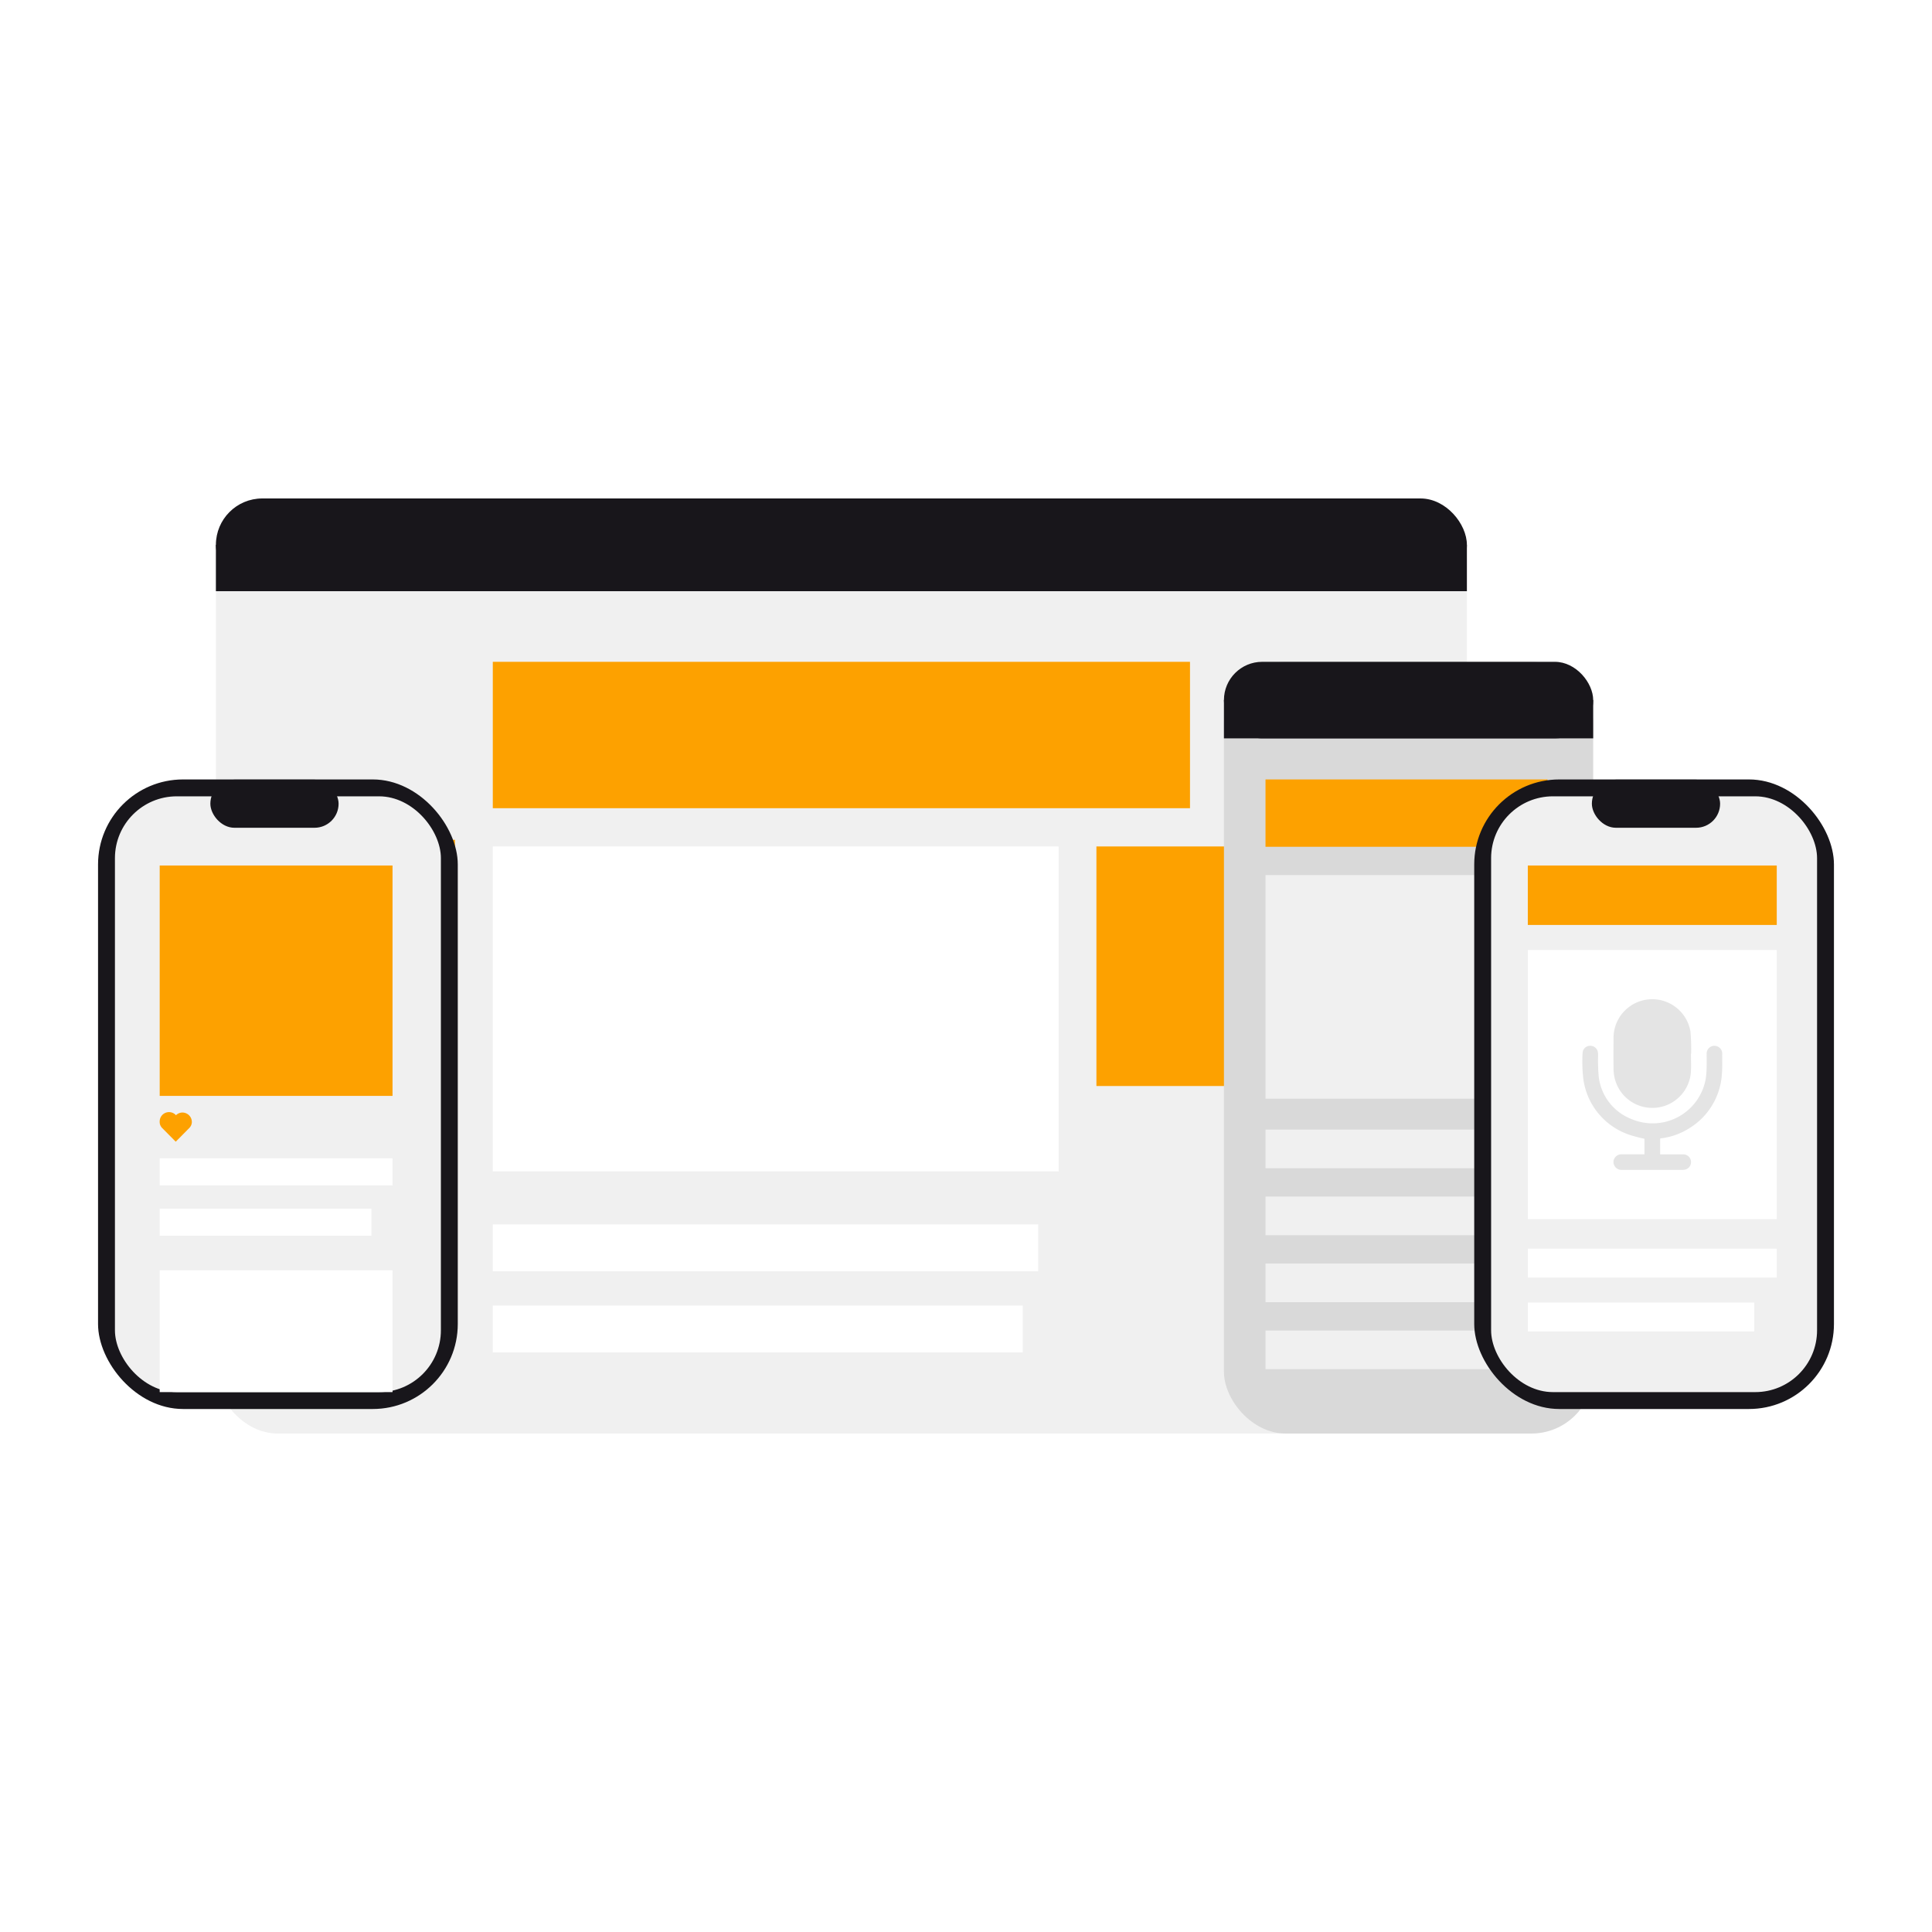
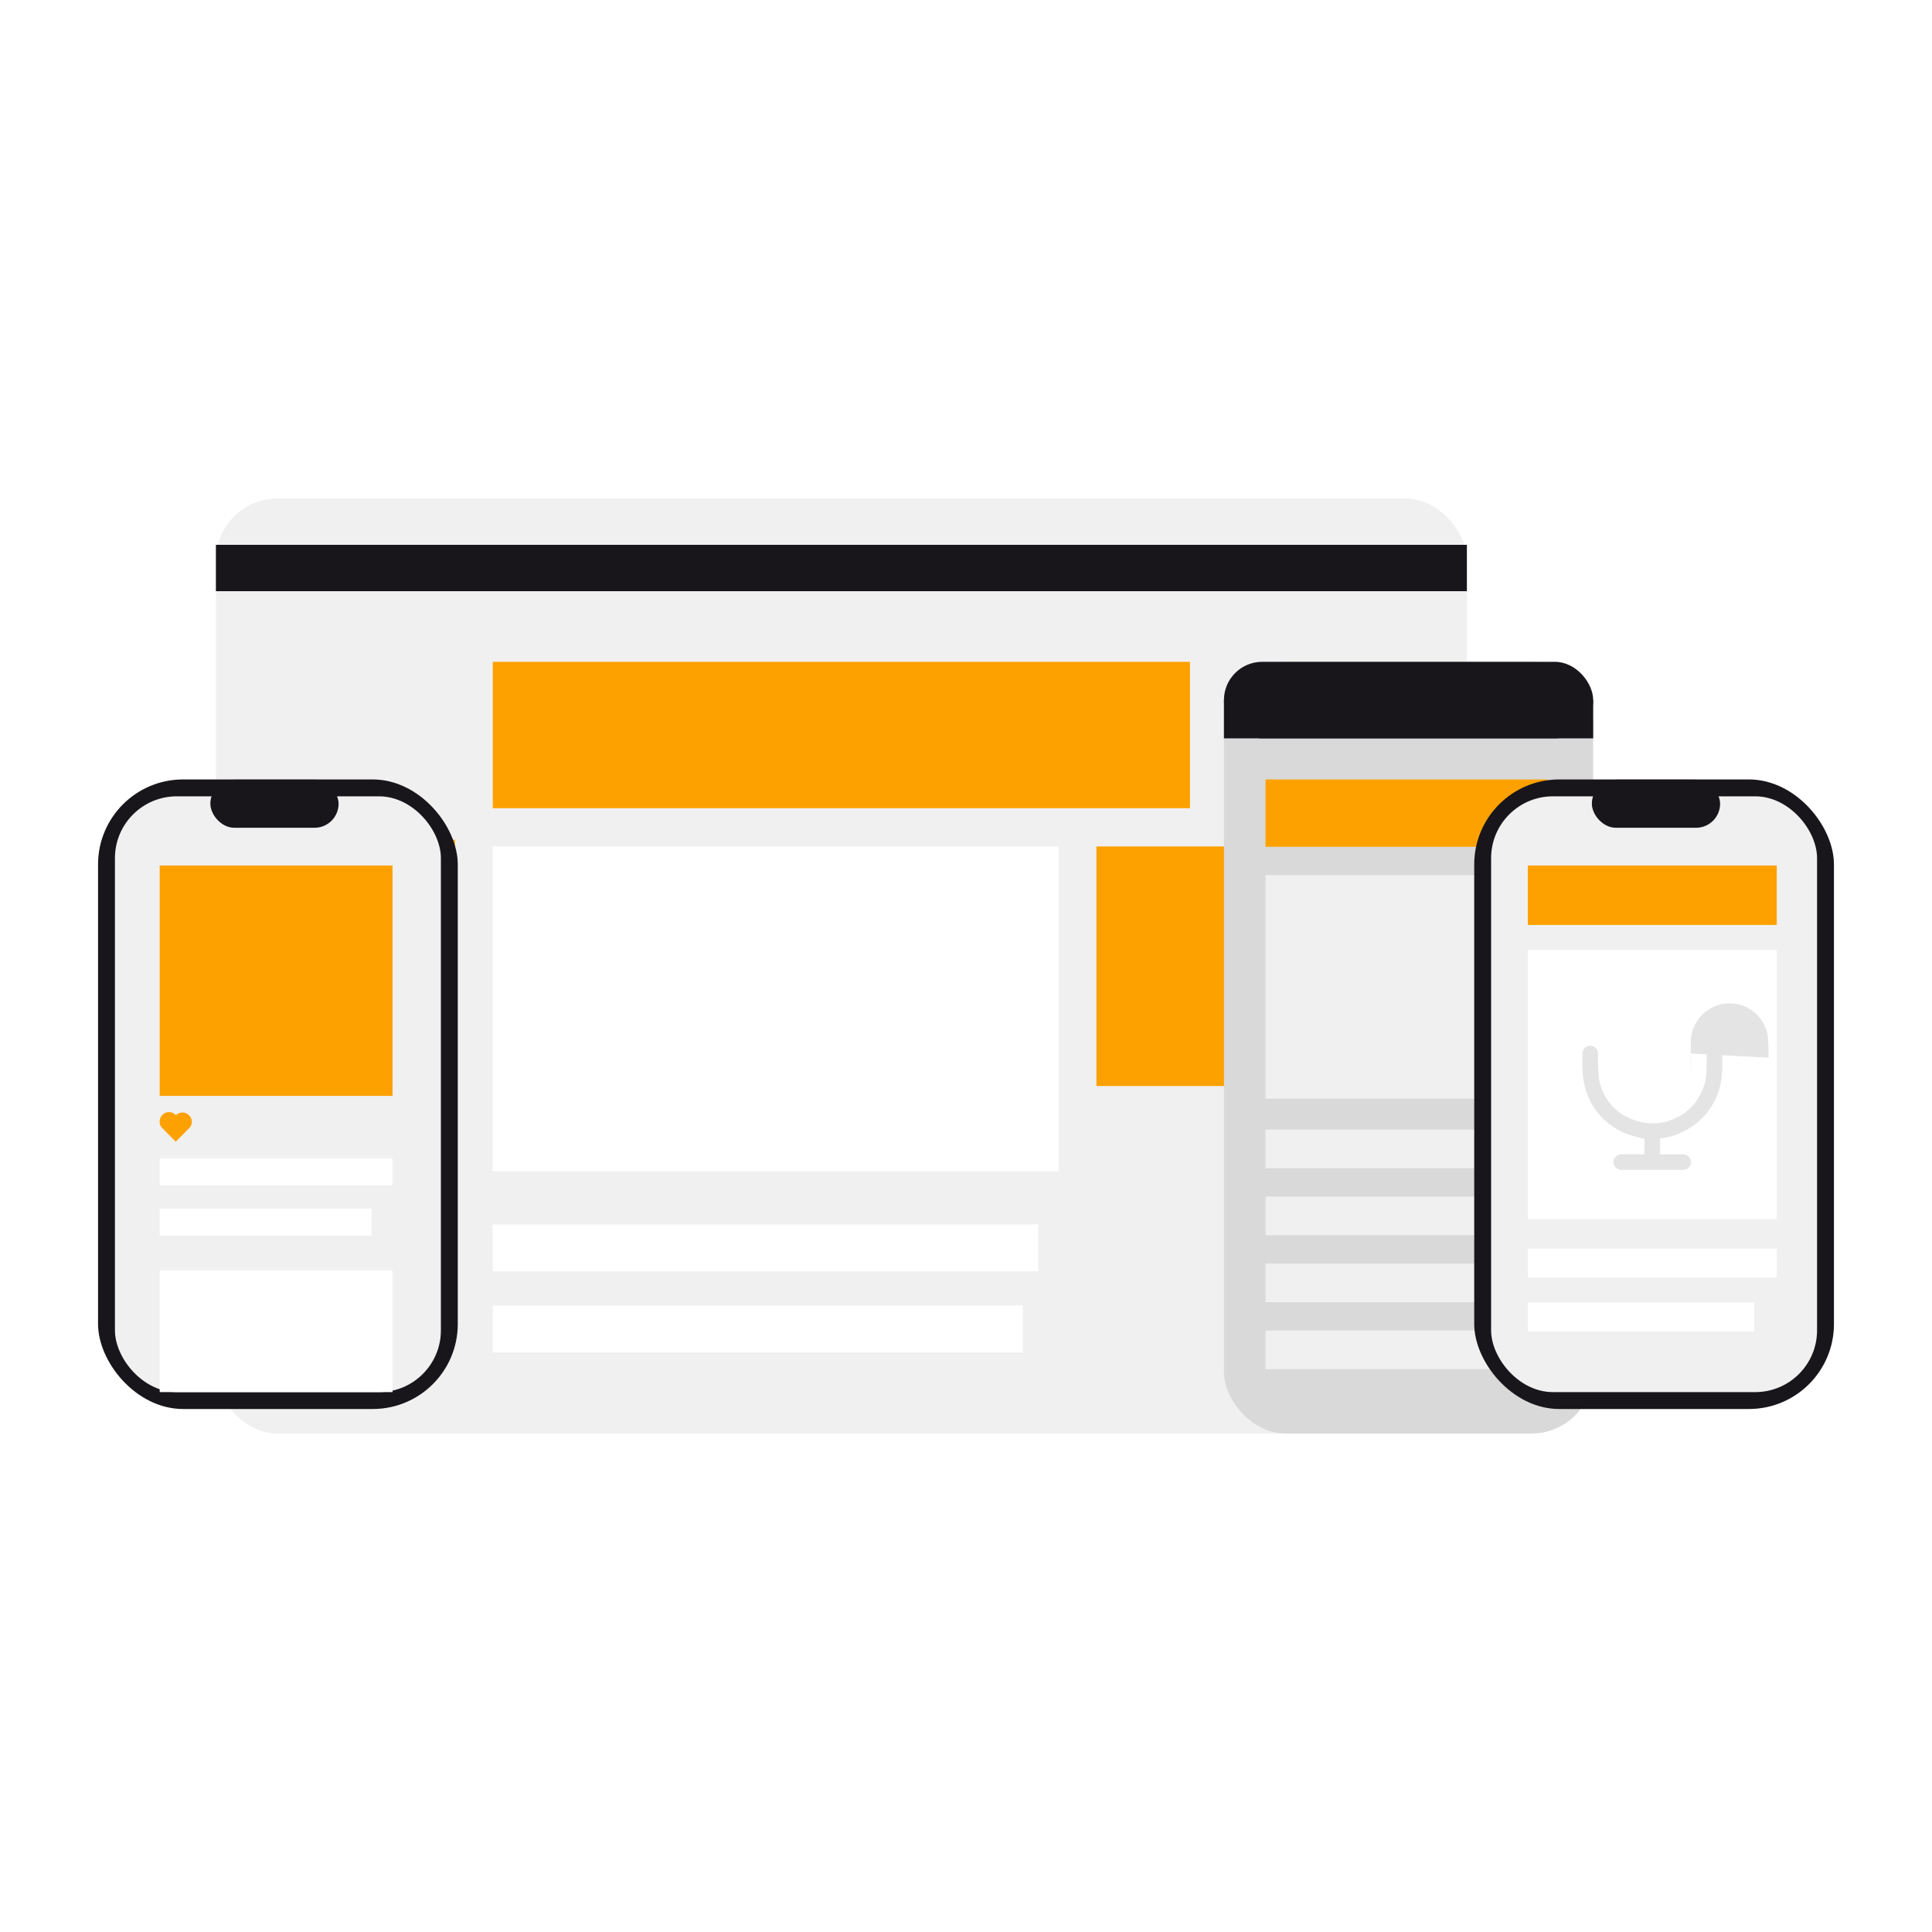
<svg xmlns="http://www.w3.org/2000/svg" width="250" height="250" viewBox="0 0 250 250">
  <rect x="0" y="0" width="250" height="250" fill="#808080" stroke="none" />
  <defs>
    <clipPath id="clip-path">
      <rect id="Rectangle_1405" data-name="Rectangle 1405" width="4.161" height="3.773" transform="translate(0 0)" fill="#fda100" />
    </clipPath>
    <clipPath id="clip-All">
      <rect width="250" height="250" />
    </clipPath>
  </defs>
  <g id="All" clip-path="url(#clip-All)">
    <rect width="250" height="250" fill="#fff" />
    <g id="Group_857" data-name="Group 857" transform="translate(-4237.629 -7542.991)">
      <rect id="Rectangle_1495" data-name="Rectangle 1495" width="161.877" height="121" rx="8" transform="translate(4265.567 7607.491)" fill="#f0f0f0" />
-       <rect id="Rectangle_1496" data-name="Rectangle 1496" width="161.877" height="12" rx="6" transform="translate(4265.567 7607.491)" fill="#18161b" />
      <rect id="Rectangle_1497" data-name="Rectangle 1497" width="161.877" height="6" transform="translate(4265.567 7613.491)" fill="#18161b" />
      <rect id="Rectangle_1499" data-name="Rectangle 1499" width="33" height="31" transform="translate(4379.506 7652.521)" fill="#fda100" />
      <rect id="Rectangle_1502" data-name="Rectangle 1502" width="70.576" height="6.059" transform="translate(4301.397 7701.433)" fill="#fff" />
      <rect id="Rectangle_1503" data-name="Rectangle 1503" width="68.576" height="6.059" transform="translate(4301.397 7711.933)" fill="#fff" />
      <rect id="Rectangle_1500" data-name="Rectangle 1500" width="16" height="56" transform="translate(4280.506 7651.66)" fill="#fda100" />
      <rect id="Rectangle_1498" data-name="Rectangle 1498" width="90.217" height="18.941" transform="translate(4301.397 7628.63)" fill="#fda100" />
      <rect id="Rectangle_1501" data-name="Rectangle 1501" width="73.217" height="42.045" transform="translate(4301.397 7652.521)" fill="#fff" />
      <g id="Group_728" data-name="Group 728" transform="translate(-7234.544 4619.537)">
        <rect id="Rectangle_1520" data-name="Rectangle 1520" width="46.549" height="81.465" rx="11" transform="translate(11484.86 3024.313)" fill="#18161b" />
        <rect id="Rectangle_1521" data-name="Rectangle 1521" width="42.178" height="77.094" rx="8" transform="translate(11487.046 3026.498)" fill="#f0f0f0" />
        <rect id="Rectangle_1522" data-name="Rectangle 1522" width="30.128" height="29.811" transform="translate(11492.838 3035.45)" fill="#fda100" />
        <rect id="Rectangle_1523" data-name="Rectangle 1523" width="30.128" height="15.763" transform="translate(11492.838 3087.829)" fill="#fff" />
        <rect id="Rectangle_1524" data-name="Rectangle 1524" width="30.128" height="3.493" transform="translate(11492.838 3073.344)" fill="#fff" />
        <rect id="Rectangle_1525" data-name="Rectangle 1525" width="27.403" height="3.493" transform="translate(11492.838 3079.863)" fill="#fff" />
        <g id="Group_726" data-name="Group 726" transform="translate(11492.838 3067.416)">
          <g id="Group_719" data-name="Group 719" transform="translate(0 0)" clip-path="url(#clip-path)">
            <path id="Path_2695" data-name="Path 2695" d="M2.413,1.207A1.207,1.207,0,0,0,0,1.1a1.226,1.226,0,0,0,.014.321,1.133,1.133,0,0,0,.316.591L2.074,3.773,3.822,2.008a1.14,1.14,0,0,0,.337-.735q0-.033,0-.067A1.223,1.223,0,0,0,2.913,0,1.207,1.207,0,0,0,1.748,1.207" transform="translate(0 0)" fill="#fda100" />
          </g>
        </g>
        <rect id="Rectangle_1526" data-name="Rectangle 1526" width="16.594" height="6.223" rx="3.111" transform="translate(11499.393 3024.344)" fill="#18161b" />
      </g>
      <g id="Group_729" data-name="Group 729" transform="translate(-7273.342 4619.537)">
        <rect id="Rectangle_1504" data-name="Rectangle 1504" width="47.781" height="99.861" rx="8" transform="translate(11669.348 3009.093)" fill="#d9d9d9" />
        <rect id="Rectangle_1505" data-name="Rectangle 1505" width="47.781" height="9.904" rx="4.952" transform="translate(11669.348 3009.093)" fill="#18161b" />
        <rect id="Rectangle_1506" data-name="Rectangle 1506" width="47.781" height="4.952" transform="translate(11669.348 3014.045)" fill="#18161b" />
        <rect id="Rectangle_1507" data-name="Rectangle 1507" width="36.494" height="8.714" transform="translate(11674.727 3024.313)" fill="#fda100" />
        <rect id="Rectangle_1508" data-name="Rectangle 1508" width="36.494" height="28.934" transform="translate(11674.727 3036.692)" fill="#f0f0f0" />
        <rect id="Rectangle_1509" data-name="Rectangle 1509" width="32.367" height="5" transform="translate(11674.727 3069.626)" fill="#f0f0f0" />
        <rect id="Rectangle_1510" data-name="Rectangle 1510" width="36.494" height="5" transform="translate(11674.727 3078.292)" fill="#f0f0f0" />
        <rect id="Rectangle_1511" data-name="Rectangle 1511" width="34.843" height="5" transform="translate(11674.727 3086.958)" fill="#f0f0f0" />
        <rect id="Rectangle_1512" data-name="Rectangle 1512" width="30.716" height="5" transform="translate(11674.727 3095.623)" fill="#f0f0f0" />
        <g id="Group_727" data-name="Group 727" transform="translate(211.468)">
          <rect id="Rectangle_1513" data-name="Rectangle 1513" width="46.549" height="81.465" rx="11" transform="translate(11490.267 3024.313)" fill="#18161b" />
          <rect id="Rectangle_1514" data-name="Rectangle 1514" width="42.178" height="77.094" rx="8" transform="translate(11492.452 3026.498)" fill="#f0f0f0" />
          <rect id="Rectangle_1515" data-name="Rectangle 1515" width="32.214" height="7.692" transform="translate(11497.201 3035.45)" fill="#fda100" />
          <rect id="Rectangle_1516" data-name="Rectangle 1516" width="32.214" height="34.832" transform="translate(11497.201 3046.378)" fill="#fff" />
          <rect id="Rectangle_1517" data-name="Rectangle 1517" width="32.214" height="3.735" transform="translate(11497.201 3085.032)" fill="#fff" />
          <rect id="Rectangle_1518" data-name="Rectangle 1518" width="29.3" height="3.735" transform="translate(11497.201 3092.002)" fill="#fff" />
          <g id="Group_725" data-name="Group 725" transform="translate(11504.267 3052.747)">
            <path id="Path_2693" data-name="Path 2693" d="M10.058,102.913v2.059h.261c.917,0,1.835,0,2.752,0a1,1,0,0,1,.325,1.94,1.415,1.415,0,0,1-.438.066q-3.916.006-7.833,0a1.01,1.01,0,0,1-1-.58.949.949,0,0,1,.127-1.059.991.991,0,0,1,.825-.374c.894,0,1.788,0,2.682,0h.269v-2.011a19.54,19.54,0,0,1-1.965-.521A8.871,8.871,0,0,1,.152,95.452a18.427,18.427,0,0,1-.128-3.613.975.975,0,0,1,.961-.919A1,1,0,0,1,2,91.73a2.519,2.519,0,0,1,.029.4,24.573,24.573,0,0,0,.068,2.653,6.707,6.707,0,0,0,4.3,5.639,6.98,6.98,0,0,0,9.544-5.137,10.791,10.791,0,0,0,.132-1.683c.021-.532,0-1.066.006-1.6a1.007,1.007,0,1,1,2.008.012c-.007.893.034,1.792-.048,2.679a8.837,8.837,0,0,1-4.214,6.9,8.765,8.765,0,0,1-3.619,1.3c-.039.005-.077.013-.14.023" transform="translate(0 -84.89)" fill="#e4e4e4" />
-             <path id="Path_2694" data-name="Path 2694" d="M70.684,7.036c0,.815.043,1.633-.008,2.444a5.007,5.007,0,0,1-9.9.564,5.564,5.564,0,0,1-.107-1.1c-.013-1.278-.008-2.556,0-3.834a5.011,5.011,0,0,1,9.945-.963,24.971,24.971,0,0,1,.1,2.745c0,.047,0,.094,0,.141h-.029" transform="translate(-56.642 -0.001)" fill="#e4e4e4" />
+             <path id="Path_2694" data-name="Path 2694" d="M70.684,7.036c0,.815.043,1.633-.008,2.444c-.013-1.278-.008-2.556,0-3.834a5.011,5.011,0,0,1,9.945-.963,24.971,24.971,0,0,1,.1,2.745c0,.047,0,.094,0,.141h-.029" transform="translate(-56.642 -0.001)" fill="#e4e4e4" />
          </g>
          <rect id="Rectangle_1519" data-name="Rectangle 1519" width="16.594" height="6.223" rx="3.111" transform="translate(11505.49 3024.344)" fill="#18161b" />
        </g>
      </g>
    </g>
  </g>
</svg>